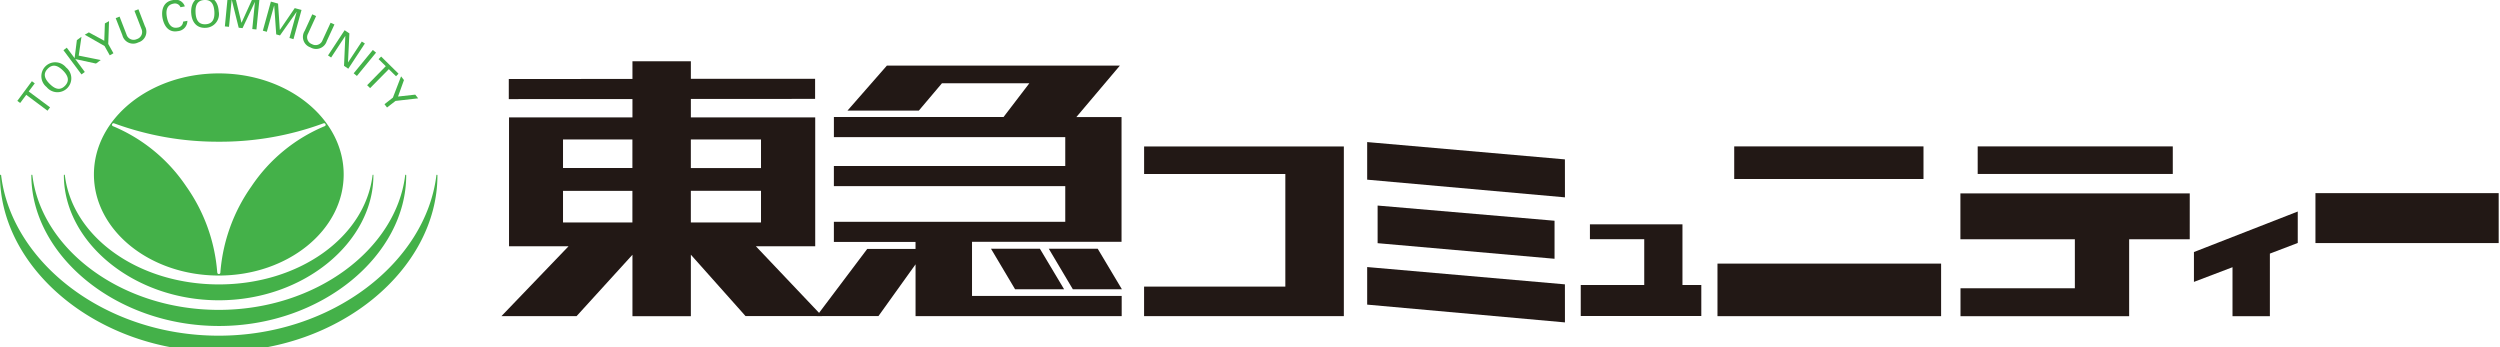
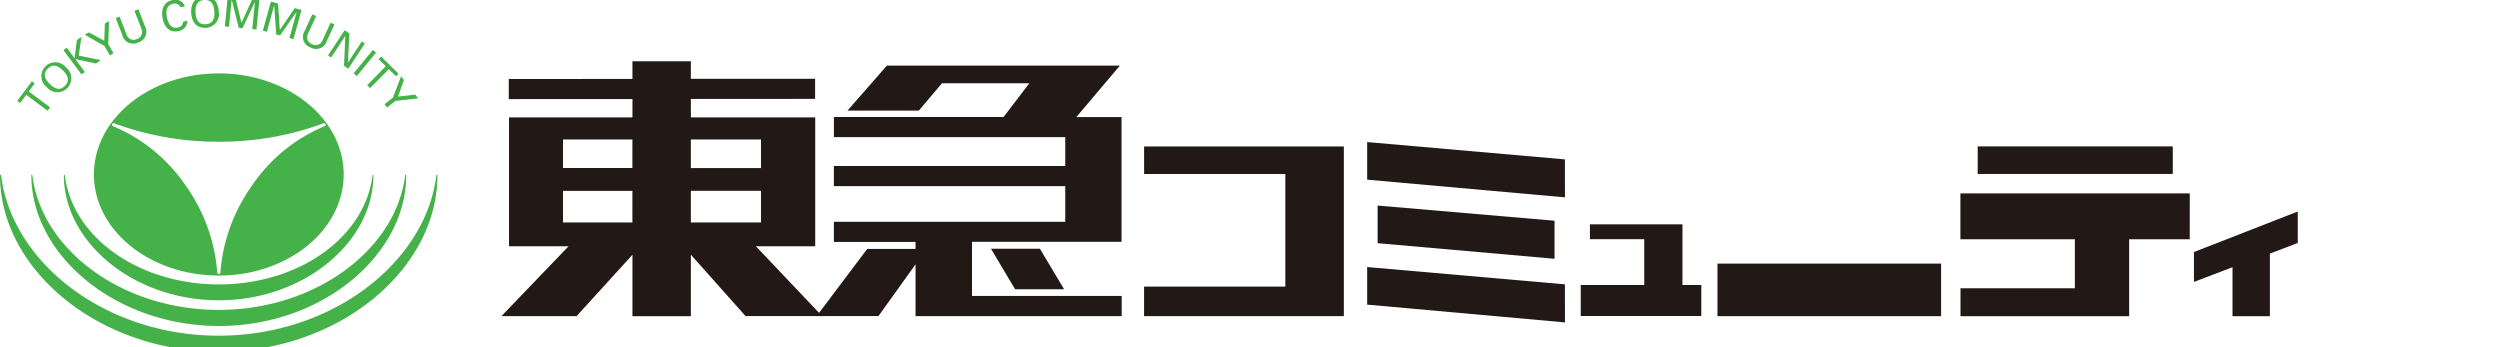
<svg xmlns="http://www.w3.org/2000/svg" width="252" height="35" viewBox="0 0 252 35">
  <defs>
    <clipPath id="clip-path">
      <rect id="長方形_60095" data-name="長方形 60095" width="252" height="35" transform="translate(30 22)" fill="none" />
    </clipPath>
    <clipPath id="clip-path-2">
      <rect id="長方形_60094" data-name="長方形 60094" width="251.867" height="35.822" fill="none" />
    </clipPath>
  </defs>
  <g id="マスクグループ_46" data-name="マスクグループ 46" transform="translate(-30 -22)" clip-path="url(#clip-path)">
    <g id="グループ_64" data-name="グループ 64" transform="translate(30 21.629)">
      <g id="グループ_63" data-name="グループ 63" transform="translate(0 0)" clip-path="url(#clip-path-2)">
        <path id="パス_12176" data-name="パス 12176" d="M20.714,6.668c-6.952,0-12.588,4.557-12.588,10.186s5.636,10.19,12.588,10.19S33.3,22.483,33.3,16.854,27.667,6.668,20.714,6.668m10.676,5.32h-.007a16.513,16.513,0,0,0-7.373,6.057,17.356,17.356,0,0,0-3.137,8.662v.028a.158.158,0,0,1-.158.158.156.156,0,0,1-.154-.158l-.006-.019a17.308,17.308,0,0,0-3.132-8.671A16.609,16.609,0,0,0,10.1,12.01a.245.245,0,0,1-.052-.016l-.007-.006a.153.153,0,0,1-.094-.142.161.161,0,0,1,.154-.158.179.179,0,0,1,.084.021A30.223,30.223,0,0,0,20.72,13.553,30.007,30.007,0,0,0,31.262,11.7a.342.342,0,0,1,.061-.012.162.162,0,0,1,.162.158.147.147,0,0,1-.1.142" transform="translate(1.342 1.102)" fill="#44b149" />
        <path id="パス_12177" data-name="パス 12177" d="M.115,15.5c1.057,8.738,10.462,16.158,21.932,16.158S42.926,24.226,43.988,15.49a.053.053,0,1,1,.106,0v.01c0,9.427-9.858,17.772-22.032,17.772S0,24.927,0,15.5l.006,0a.058.058,0,0,1,.057-.064c.034,0,.052.028.052.064" transform="translate(0 2.55)" fill="#44b149" />
        <path id="パス_12178" data-name="パス 12178" d="M2.816,15.487c.9,7.442,8.96,13.57,18.783,13.57s17.882-6.129,18.795-13.569a.056.056,0,0,1,.05-.055.059.059,0,0,1,.054.055l0,0c0,8.028-8.442,15.192-18.871,15.192S2.712,23.512,2.712,15.488v-.006a.049.049,0,0,1,.05-.05.054.054,0,0,1,.054.05" transform="translate(0.448 2.55)" fill="#44b149" />
        <path id="パス_12179" data-name="パス 12179" d="M5.624,15.48c.748,6.239,7.415,11.01,15.525,11.01s14.743-4.776,15.493-11.017a.043.043,0,0,1,.044-.04.038.038,0,0,1,.041.04v.007c0,6.728-6.976,12.609-15.584,12.609S5.524,22.211,5.524,15.482v-.006c0-.026.028-.043.055-.043a.043.043,0,0,1,.045.043" transform="translate(0.913 2.55)" fill="#44b149" />
        <path id="パス_12180" data-name="パス 12180" d="M2.4,8.718l-.614.82L1.5,9.324l1.467-1.98.29.219-.611.814L4.8,9.979l-.258.338Z" transform="translate(0.247 1.213)" fill="#44b149" />
        <path id="パス_12181" data-name="パス 12181" d="M4.424,7.891c-.461-.46-.739-.99-.192-1.536s1.074-.262,1.535.191c.445.451.736.99.192,1.542s-1.088.251-1.535-.2m-.315.316a1.4,1.4,0,1,0,1.965-1.97A1.4,1.4,0,1,0,4.11,8.206" transform="translate(0.586 0.937)" fill="#44b149" />
        <path id="パス_12182" data-name="パス 12182" d="M7.306,7.294,5.488,4.853,5.824,4.6l.788,1.055.23-1.815L7.306,3.5,7.028,5.4l2.221.444L8.768,6.2,6.682,5.748l.959,1.3Z" transform="translate(0.907 0.578)" fill="#44b149" />
        <path id="パス_12183" data-name="パス 12183" d="M9.3,4.125l.061-1.749.418-.23-.08,2.3.524.938-.371.21-.526-.94L7.333,3.517l.412-.237Z" transform="translate(1.211 0.355)" fill="#44b149" />
        <path id="パス_12184" data-name="パス 12184" d="M12.958,2.833a1.121,1.121,0,0,1-.678,1.63,1.12,1.12,0,0,1-1.6-.734l-.67-1.715L10.4,1.86l.7,1.808a.749.749,0,0,0,1.042.458A.748.748,0,0,0,12.6,3.087L11.9,1.276l.4-.154Z" transform="translate(1.653 0.185)" fill="#44b149" />
        <path id="パス_12185" data-name="パス 12185" d="M15.876,1.049a.6.6,0,0,0-.719-.358c-.742.139-.752.841-.648,1.364.115.62.41,1.17,1.064,1.046a.617.617,0,0,0,.567-.6l.433-.084A1.05,1.05,0,0,1,15.6,3.461c-.887.168-1.373-.485-1.535-1.321C13.932,1.406,14.1.492,15.106.331a.972.972,0,0,1,1.207.634Z" transform="translate(2.317 0.051)" fill="#44b149" />
        <path id="パス_12186" data-name="パス 12186" d="M16.982,1.647C16.949,1,17.09.416,17.86.371s.976.521,1.018,1.176c.035.622-.108,1.225-.882,1.268s-.983-.535-1.015-1.168m-.439.026c.045.887.528,1.561,1.474,1.5a1.38,1.38,0,0,0,1.3-1.653C19.266.627,18.79-.043,17.839.009s-1.347.771-1.3,1.663" transform="translate(2.732 0.001)" fill="#44b149" />
        <path id="パス_12187" data-name="パス 12187" d="M22.483.577h-.007L21.235,3.208l-.388-.043-.7-2.82h-.007l-.27,2.73-.416-.043L19.745,0,20.5.077l.625,2.581h.012l1.1-2.414.7.072-.3,3.026L22.217,3.3Z" transform="translate(3.213 0)" fill="#44b149" />
        <path id="パス_12188" data-name="パス 12188" d="M26.148,1.489l-.007,0L24.467,3.868l-.38-.108-.2-2.9-.012,0L23.139,3.5l-.4-.112L23.548.457l.725.2L24.448,3.3l.013,0,1.493-2.188.683.189-.811,2.941-.407-.115Z" transform="translate(3.756 0.076)" fill="#44b149" />
        <path id="パス_12189" data-name="パス 12189" d="M28.609,4.251a1.123,1.123,0,0,1-1.648.64,1.116,1.116,0,0,1-.579-1.664l.767-1.672.383.181L26.724,3.5a.739.739,0,0,0,.394,1.065.743.743,0,0,0,1.064-.4l.811-1.757.388.174Z" transform="translate(4.331 0.257)" fill="#44b149" />
        <path id="パス_12190" data-name="パス 12190" d="M32.091,4.273,30.419,6.817l-.429-.292.131-3-.014,0-1.417,2.16-.313-.207,1.673-2.544.48.322-.14,2.919.009,0,1.383-2.1Z" transform="translate(4.688 0.483)" fill="#44b149" />
        <rect id="長方形_60089" data-name="長方形 60089" width="3.043" height="0.421" transform="translate(35.65 7.761) rotate(-50.641)" fill="#44b149" />
        <path id="パス_12191" data-name="パス 12191" d="M33.639,6.184l-.724-.712.258-.261,1.75,1.725-.249.261-.729-.715-1.885,1.91-.3-.294Z" transform="translate(5.247 0.861)" fill="#44b149" />
        <path id="パス_12192" data-name="パス 12192" d="M34.627,8.958l1.735-.192.294.373L34.374,9.4l-.858.664-.255-.333.848-.664.825-2.145.29.374Z" transform="translate(5.495 1.144)" fill="#44b149" />
        <path id="パス_12193" data-name="パス 12193" d="M98.975,12.989h20.134v17.1H98.972V27.115h14.239V15.765H98.975Z" transform="translate(16.351 2.146)" fill="#221815" />
        <path id="パス_12194" data-name="パス 12194" d="M138.207,18.182,118.271,16.4l0-3.79,19.932,1.745Z" transform="translate(19.54 2.082)" fill="#221815" />
        <path id="パス_12195" data-name="パス 12195" d="M137.009,23.464l-17.834-1.571V18.1l17.834,1.53Z" transform="translate(19.689 2.991)" fill="#221815" />
        <path id="パス_12196" data-name="パス 12196" d="M138.207,29l-19.936-1.792,0-3.788,19.932,1.744Z" transform="translate(19.54 3.869)" fill="#221815" />
        <path id="パス_12197" data-name="パス 12197" d="M147,25.838V19.724h-9.328v1.5h5.475v4.615h-6.4v3.124H148.9V25.838Z" transform="translate(22.592 3.259)" fill="#221815" />
        <rect id="長方形_60090" data-name="長方形 60090" width="22.541" height="5.298" transform="translate(173.122 26.942)" fill="#221815" />
-         <rect id="長方形_60091" data-name="長方形 60091" width="19.079" height="3.286" transform="translate(174.809 15.128)" fill="#221815" />
        <rect id="長方形_60092" data-name="長方形 60092" width="19.666" height="2.778" transform="translate(199.351 15.128)" fill="#221815" />
        <path id="パス_12198" data-name="パス 12198" d="M192.709,17.048H169.591v4.626h11.537v4.939H169.6v2.815h17V21.674h6.108Z" transform="translate(28.018 2.816)" fill="#221815" />
        <path id="パス_12199" data-name="パス 12199" d="M200.258,18.616,189.793,22.7V25.71l3.888-1.48v4.935h3.767V22.859l2.809-1.073Z" transform="translate(31.356 3.076)" fill="#221815" />
-         <rect id="長方形_60093" data-name="長方形 60093" width="18.47" height="5.034" transform="translate(233.397 19.84)" fill="#221815" />
        <path id="パス_12200" data-name="パス 12200" d="M69.026,24.266h5.981V11.274H62.472V9.418l12.523-.007V7.388l-12.523,0V5.618H56.584V7.4l-12.465.007V9.433l12.465-.007v1.7h0v.149H44.143V24.266h6L43.38,31.307h7.574l5.63-6.183v6.192h5.888v-6.2l5.511,6.187H75.7Zm-12.447-2.4H49.585V18.68h6.995Zm0-5.486H49.585V13.5h6.995ZM62.47,13.5h7.072v2.882H62.47Zm0,5.179h7.072v3.188H62.47Z" transform="translate(7.167 0.928)" fill="#221815" />
        <path id="パス_12201" data-name="パス 12201" d="M86.308,23.756H101.38V11.178H96.828l4.384-5.183H77.726l-3.969,4.533h7.192l2.327-2.752h8.81l-2.6,3.4h-17.1v2.029H95.707v2.906H72.384V18.14H95.707v3.6H72.384v2.027h8.23v.706H75.746l-5.1,6.77h6.23l3.741-5.219v5.221h20.778V29.211H86.308Z" transform="translate(11.671 0.99)" fill="#221815" />
-         <path id="パス_12202" data-name="パス 12202" d="M98.1,25.922l-2.439-4.086H90.729l2.426,4.086Z" transform="translate(14.989 3.608)" fill="#221815" />
        <path id="パス_12203" data-name="パス 12203" d="M85.73,21.836l2.428,4.086H93.1l-2.44-4.086Z" transform="translate(14.163 3.608)" fill="#221815" />
      </g>
    </g>
  </g>
</svg>